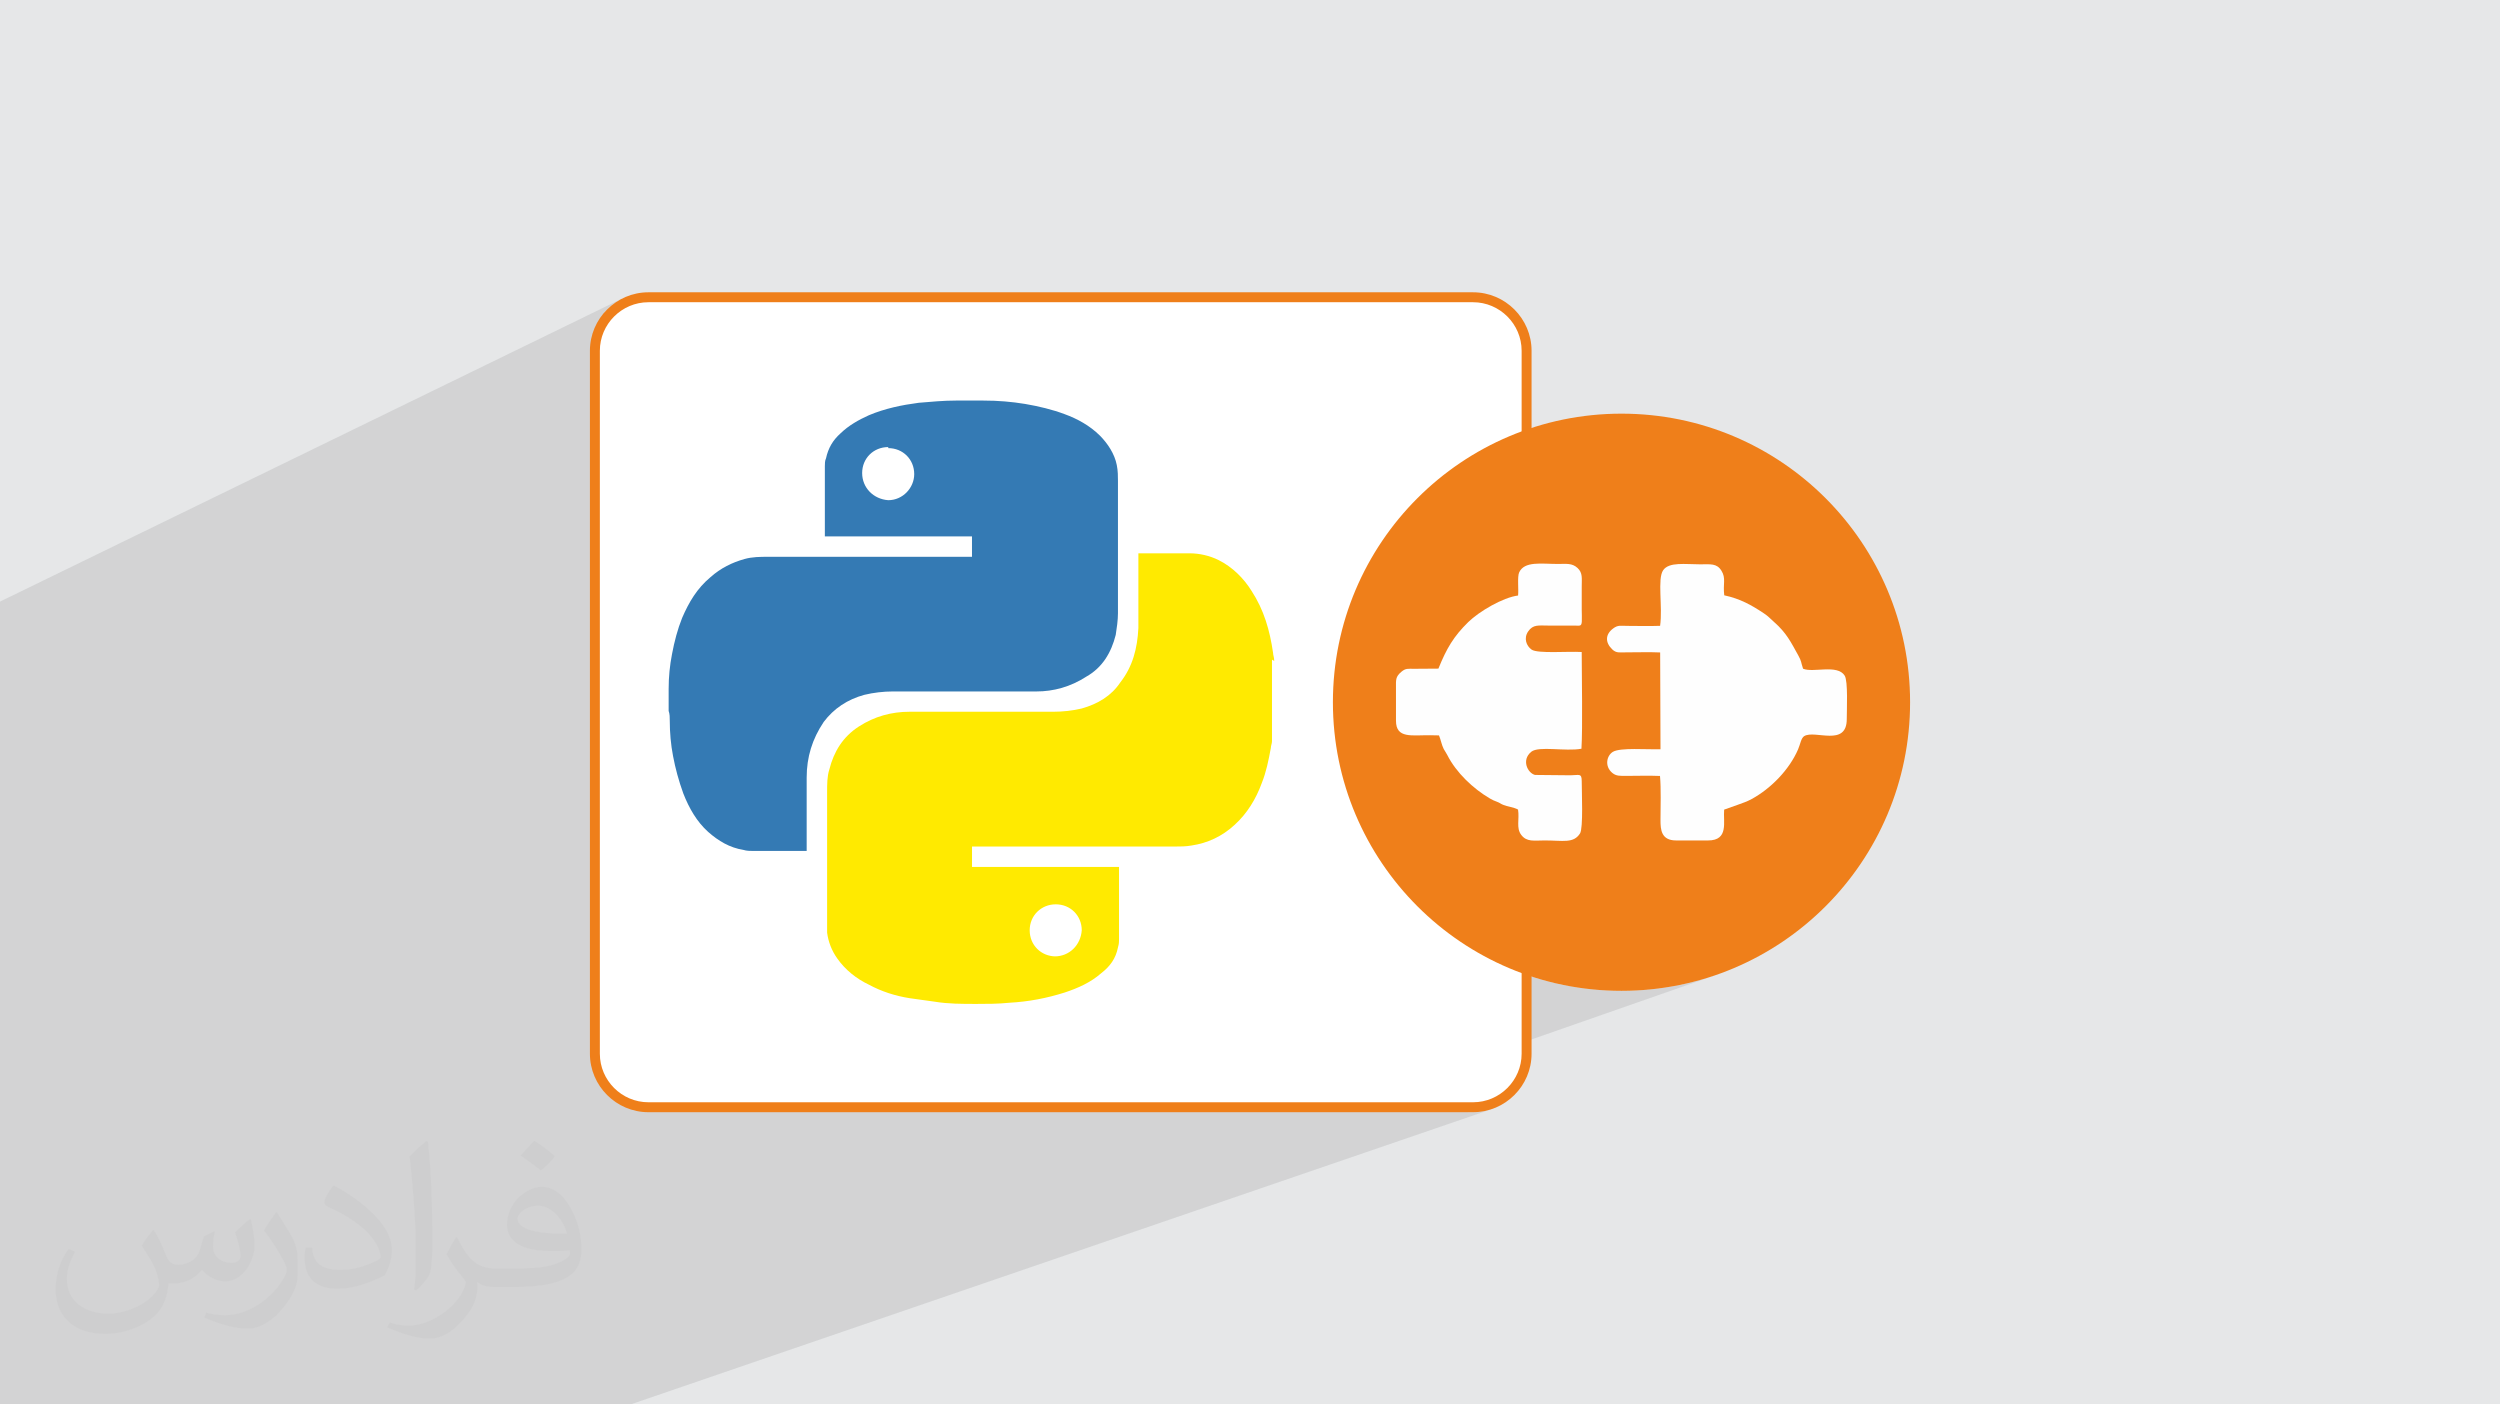
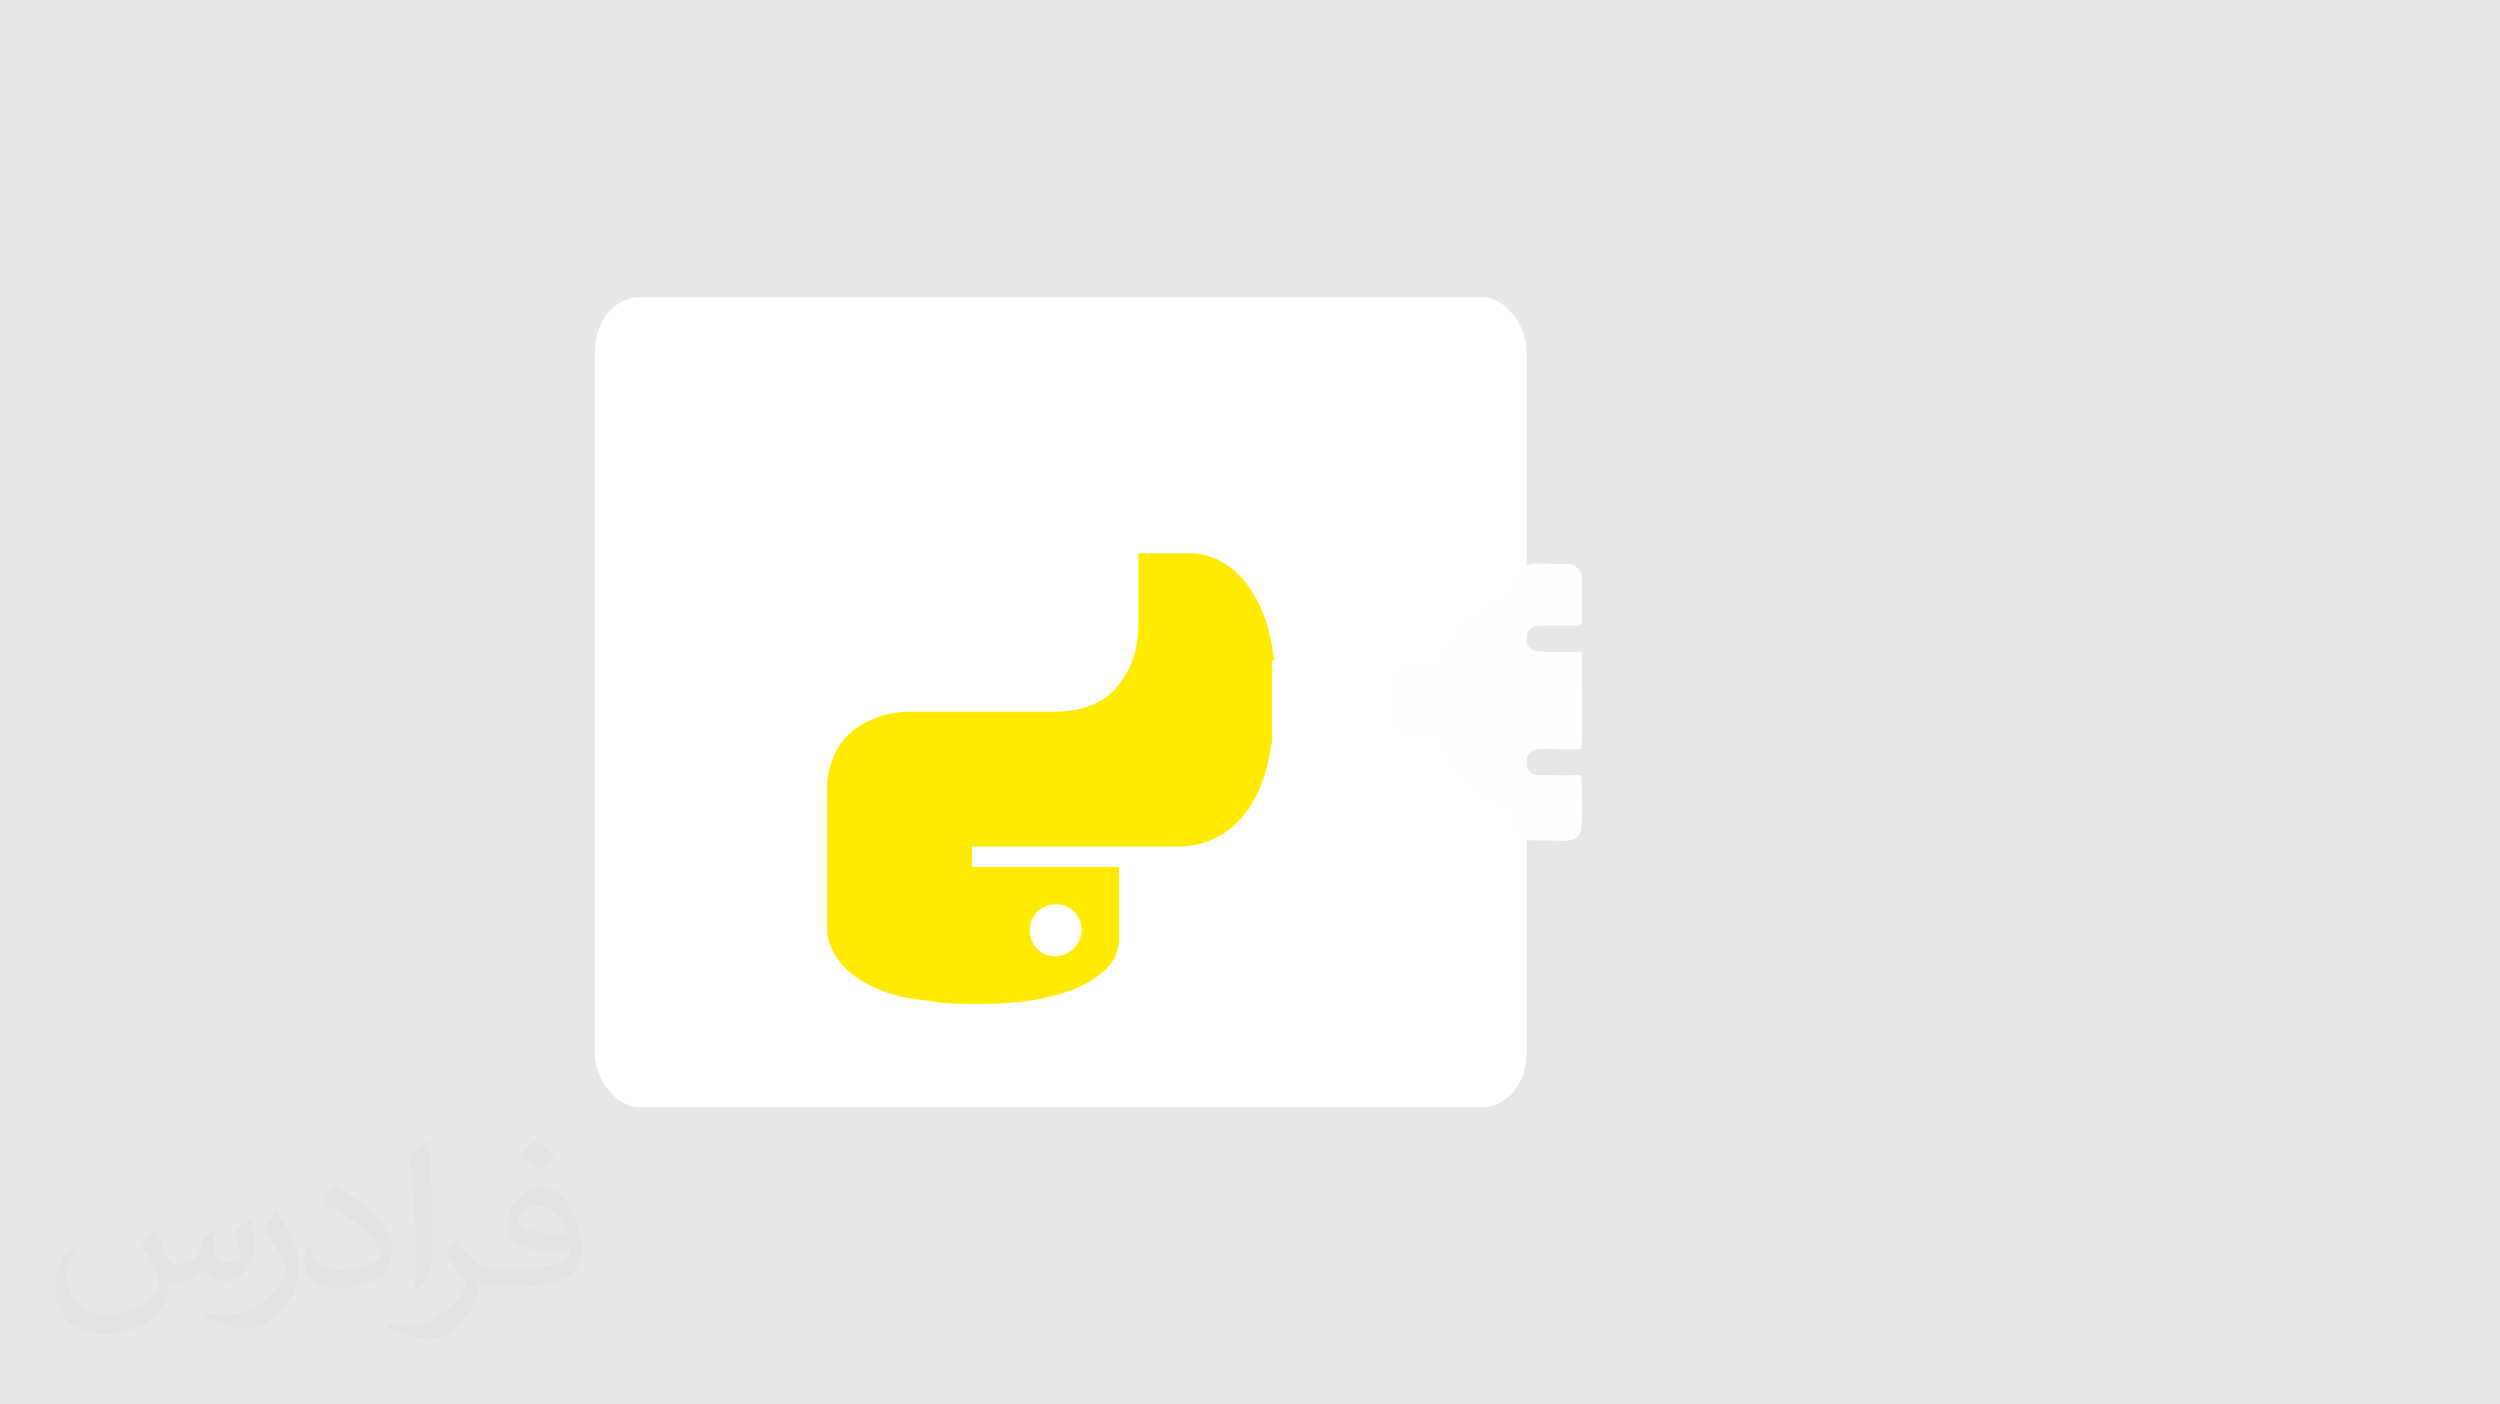
<svg xmlns="http://www.w3.org/2000/svg" xml:space="preserve" width="94.192mm" height="52.917mm" version="1.1" style="shape-rendering:geometricPrecision; text-rendering:geometricPrecision; image-rendering:optimizeQuality; fill-rule:evenodd; clip-rule:evenodd" viewBox="0 0 9404.92 5283.66">
  <defs>
    <style type="text/css">
   
    .fil8 {fill:#FEFEFE}
    .fil7 {fill:#EF7F1A}
    .fil0 {fill:#E6E7E8}
    .fil3 {fill:white}
    .fil4 {fill:#EF7F1A;fill-rule:nonzero}
    .fil5 {fill:#347AB4;fill-rule:nonzero}
    .fil6 {fill:#FFEA00;fill-rule:nonzero}
    .fil2 {fill:#373435;fill-opacity:0.031}
    .fil1 {fill:#2B2A29;fill-opacity:0.102}
   
  </style>
  </defs>
  <g id="Layer_x0020_1">
    <polygon class="fil0" points="-0,0 9404.92,0 9404.92,5283.66 -0,5283.66 " />
-     <polygon class="fil1" points="-0,4585.8 -0,4534.39 -0,4529.34 -0,4523.21 -0,4486.49 -0,4452.32 -0,4431.93 -0,4430.73 -0,4424.43 -0,4423.74 -0,4403.6 -0,4333.2 -0,4331.13 -0,4303.87 -0,4238.96 -0,4233.35 -0,4184.08 -0,4177.17 -0,4137.03 -0,4107.25 -0,4080.13 -0,4070.04 -0,4035.23 -0,4029.82 -0,4020.65 -0,3984.31 -0,3973.37 -0,3906.53 -0,3903.45 -0,3761.17 -0,3761.12 -0,3761.08 -0,3757.49 -0,3680.9 -0,3679.22 -0,3640.18 -0,3587.07 -0,3467.07 -0,3381 -0,3378.33 -0,3370.29 -0,3352.53 -0,3348.61 -0,3346.17 -0,3254.42 -0,3240.3 -0,3183.84 -0,3181.12 -0,3177.81 -0,3142.15 -0,3140.23 -0,3091.25 -0,3056.84 -0,2406.73 -0,2390.1 -0,2311.83 -0,2301.44 -0,2282.55 -0,2275.67 -0,2263.23 2344.08,1121.36 2334.61,1126.23 2325.39,1131.56 2316.45,1137.29 2307.83,1143.44 2299.51,1149.98 2291.51,1156.91 2283.86,1164.21 2276.56,1171.86 2271.51,1177.69 2343.5,1142.67 2361.1,1134.16 2379.58,1127.37 2398.84,1122.39 2418.77,1119.33 2439.29,1118.28 5541.68,1118.28 5562.19,1119.33 5582.13,1122.39 5601.38,1127.37 5619.86,1134.16 5637.46,1142.67 5654.05,1152.78 5669.57,1164.41 5683.88,1177.42 5696.9,1191.74 5708.52,1207.25 5718.63,1223.86 5727.14,1241.45 5733.93,1259.92 5738.91,1279.18 5741.98,1299.12 5743.03,1319.63 5743.03,2127.65 5745.26,2126.74 5753.67,2124.2 5762.72,2122.38 5772.32,2121.16 5782.42,2120.46 5792.93,2120.16 5803.8,2120.19 5814.97,2120.43 5826.34,2120.78 5837.85,2121.16 5849.45,2121.46 5861.07,2121.58 5872.17,2121.44 5882.57,2121.23 5892.36,2121.29 5901.62,2121.93 5910.39,2123.47 5918.79,2126.24 5926.88,2130.56 5934.73,2136.78 5941.09,2143.77 5945.54,2151.01 5948.4,2158.61 5950.01,2166.72 5950.69,2175.48 5950.77,2185.02 5950.58,2195.51 5950.44,2207.05 5950.44,2217.9 5950.44,2228.77 5950.44,2239.62 5950.44,2250.47 5950.44,2259.37 6280,2128.16 6287.57,2125.81 6295.74,2124.05 6304.42,2122.84 6313.56,2122.06 6323.09,2121.65 6332.95,2121.55 6343.09,2121.67 6353.42,2121.93 6363.91,2122.27 6374.46,2122.6 6385.02,2122.86 6395.55,2122.96 6409.52,2122.82 6422.15,2122.68 6433.54,2123.01 6443.81,2124.22 6453.08,2126.78 6461.47,2131.13 6469.07,2137.72 6476.02,2146.98 6481.4,2157.46 6484.46,2167.47 6485.81,2177.39 6485.99,2187.62 6485.59,2198.56 6485.16,2210.59 6485.3,2224.12 6486.57,2239.53 6497.47,2242.03 6508.02,2244.78 6518.24,2247.78 6528.17,2251.01 6537.82,2254.5 6547.26,2258.21 6556.49,2262.16 6565.56,2266.34 6574.5,2270.74 6583.33,2275.37 6592.11,2280.21 6600.84,2285.27 6609.57,2290.55 6618.34,2296.03 6627.17,2301.73 6636.09,2307.62 6641.9,2311.65 6646.85,2315.4 6651.21,2319 6655.25,2322.59 6659.26,2326.32 6663.49,2330.31 6668.23,2334.72 6673.77,2339.67 6682.27,2347.37 6690.11,2354.93 6697.35,2362.41 6704.06,2369.82 6710.29,2377.21 6716.1,2384.59 6721.56,2392.02 6726.75,2399.51 6731.69,2407.1 6736.46,2414.81 6741.13,2422.69 6745.77,2430.77 6750.41,2439.08 6755.14,2447.64 6760.01,2456.5 6765.08,2465.68 6769.23,2473.49 6772.15,2479.67 6774.16,2484.82 6775.64,2489.52 6776.91,2494.35 6778.34,2499.93 6780.28,2506.79 6783.05,2515.57 6790.66,2518.11 6799.38,2519.64 6809.02,2520.34 6819.41,2520.43 6830.39,2520.08 6841.76,2519.49 6853.37,2518.83 6865.05,2518.31 6876.6,2518.11 6887.87,2518.43 6898.68,2519.45 6908.84,2521.35 6918.21,2524.36 6926.58,2528.62 6933.79,2534.36 6939.68,2541.75 6941.91,2546.63 6943.75,2553.32 6945.22,2561.58 6946.37,2571.17 6947.23,2581.86 6947.84,2593.41 6948.23,2605.6 6948.43,2618.17 6948.48,2630.9 6948.41,2643.56 6948.26,2655.91 6948.06,2667.71 6947.85,2678.74 6947.66,2688.75 6947.53,2697.52 6947.48,2704.8 6946.16,2722.82 6942.33,2737.16 6936.27,2748.21 6928.26,2756.37 6918.62,2762.01 6764.15,2819.41 6757.64,2833.47 6750.2,2847.62 6742.01,2861.55 6733.12,2875.23 6723.58,2888.61 6713.45,2901.66 6702.75,2914.34 6691.56,2926.62 6679.92,2938.45 6667.87,2949.8 6655.46,2960.65 6642.75,2970.94 6629.79,2980.65 6616.62,2989.72 6603.29,2998.13 6589.85,3005.85 6583.44,3009.2 6577.09,3012.25 6570.74,3015.05 6564.35,3017.67 6557.85,3020.18 6551.18,3022.63 6486.16,3046.56 6485.68,3054.51 6485.6,3063.72 6485.79,3073.25 6486.05,3082.95 6486.19,3092.69 6486.02,3102.32 6485.36,3111.7 6484.01,3120.7 6481.78,3129.16 6478.48,3136.95 6473.93,3143.94 6467.93,3149.96 6460.28,3154.89 6450.8,3158.6 5743.03,3416.87 5743.03,3667.14 5777.16,3678.69 5828.69,3693.32 5881.21,3705.44 5934.67,3714.99 5989,3721.9 6044.14,3726.09 6100,3727.5 6155.87,3726.09 6211.01,3721.9 6265.34,3714.99 6318.8,3705.44 6371.33,3693.32 6422.86,3678.69 6473.3,3661.62 5743.03,3916.8 5743.03,3964.03 5741.98,3984.54 5738.91,4004.48 5733.93,4023.74 5727.14,4042.21 5718.63,4059.8 5708.52,4076.41 5696.9,4091.93 5683.88,4106.24 5669.57,4119.25 5654.05,4130.88 5637.46,4140.99 5619.86,4149.5 5601.38,4156.29 5520.49,4184.08 5541.66,4184.08 5552.94,4183.79 5564.09,4182.94 5575.06,4181.53 5585.87,4179.58 5596.5,4177.12 5606.93,4174.14 5617.14,4170.67 2371.45,5283.66 2338.72,5283.66 2319.65,5283.66 2268.15,5283.66 2240.99,5283.66 1831.38,5283.66 627.1,5283.66 405.38,5283.66 403.62,5283.66 399.71,5283.66 186.61,5283.66 157.99,5283.66 132.94,5283.66 99.95,5283.66 -0,5283.66 -0,5237.38 -0,5218.98 -0,5183.55 -0,5176.9 -0,5155 -0,5152.39 -0,5130.56 -0,5129.35 -0,5112.56 -0,5111.01 -0,5109.89 -0,5107.7 -0,5106.24 -0,5083.6 -0,5076.76 -0,5033.9 -0,5032.71 -0,4997.1 -0,4989.45 -0,4982.13 -0,4930.81 -0,4923.93 -0,4904.41 -0,4902.78 -0,4895.22 -0,4894.16 -0,4885.61 -0,4844.2 -0,4830.73 -0,4804.66 -0,4800.48 -0,4786.59 -0,4784.19 -0,4761.31 -0,4750.3 -0,4718.31 -0,4706.51 -0,4706.43 -0,4704.17 -0,4702.95 -0,4692.67 -0,4684.11 -0,4662.82 -0,4661.44 -0,4658.12 -0,4656.76 -0,4649.86 -0,4639.12 -0,4633.17 -0,4628.54 -0,4623.98 " />
    <path class="fil2" d="M578.49 4627.69c17.95,27.21 29.6,53.36 40.96,82.43 8.45,16.91 12.93,48.09 52.57,48.09 11.61,0 28.28,-3.42 43.06,-11.61 16.63,-8.73 29.32,-21.94 35.94,-42l15.85 -53.36 38.57 -19.02 2.64 2.64c-5.27,20.09 -6.59,39.36 -6.59,54.43 0,44.63 38.57,61.56 69.22,61.56 17.95,0 34.09,-8.73 34.09,-25.11 0,-21.13 -8.98,-57.06 -20.62,-89.29 17.95,-17.95 35.94,-35.94 56.53,-50.47l3.17 1.6c8.98,38.04 14,75.56 14,100.66 0,24.57 -10.83,51.79 -19.81,69.49 -18.49,34.87 -51.25,62.62 -90.87,62.62 -30.1,0 -63.65,-15.07 -86.66,-43.06l-1.32 0c-21.66,26.96 -55.22,51.25 -108.86,51.25l-16.63 0c-2.64,35.41 -10.29,60.49 -21.94,82.95 -31.95,62.34 -126.81,106.47 -216.1,106.47 -124.17,0 -186.51,-71.59 -186.51,-166.96 0,-58.91 19.27,-113.6 48.88,-152.42l24.29 10.04c-18.49,35.41 -30.91,68.68 -30.91,101.45 0,89.29 72.66,131.83 156.4,131.83 77.68,0 173.83,-49.41 191.28,-106.72 -6.59,-62.62 -30.1,-91.93 -66.04,-148.99 10.83,-19.02 24.83,-38.04 42.28,-58.38l3.17 0 0 0 0 0 -0.02 -0.09zm1432.13 -336.04c26.15,16.39 51.79,35.66 76.87,57.85 -14,19.81 -31.45,37.79 -53.11,53.64 -25.11,-20.34 -50.19,-37.79 -75.84,-56.27 17.42,-19.55 34.62,-38.29 52.04,-55.22l0 0 0 0 0 0 0 0 0 0 0.03 0zm13.47 244.11c-42.28,0 -76.87,27.75 -76.87,48.34 0,44.13 84.53,57.85 185.72,57.31 -12.68,-51.79 -57.06,-105.68 -108.86,-105.68l0.01 0.03zm-94.86 236.19c54.96,0 103.04,-1.6 139.74,-10.83 40.96,-10.29 75.56,-30.91 75.56,-45.17 0,-3.7 0,-8.19 -1.32,-11.89 -22.98,2.11 -49.41,2.11 -72.38,2.11 -74.49,0 -131.55,-16.91 -154.02,-58.66 -5.55,-11.61 -9.51,-24.57 -9.51,-39.36 0,-40.43 17.42,-79.79 48.09,-107 25.61,-22.45 53.89,-36.44 82.67,-36.44 52.04,0 93.51,41.75 122.57,107.54 15.85,35.94 26.68,77.4 26.68,129.72 0,34.87 -9.51,64.19 -31.17,85.85 -40.43,39.11 -114.92,53.89 -229.04,53.89l-51.79 0 0 0 -13.47 0c-28.28,0 -48.62,-5.02 -64.72,-17.42l-2.64 0c0.79,6.59 1.32,12.93 1.32,19.02 0,25.61 -8.45,58.38 -25.61,84.53 -50.72,75.3 -105.68,108.04 -153.24,108.04 -48.09,0 -107,-18.49 -160.11,-42.54l9.51 -18.49c17.17,7.13 40.96,11.89 73.7,11.89 85.85,0 198.66,-82.43 212.66,-163 -3.17,-6.59 -8.98,-15.32 -17.17,-24.57 -25.11,-29.85 -40.96,-54.68 -55.75,-80.83 12.68,-25.11 24.29,-45.17 35.13,-63.4l4.49 -0.53c36.72,74.77 69.99,117.55 144.23,117.55l11.61 0 0 0 53.89 0 0 0 0 0 0 0 0 0 0 0 0.09 0.01zm-371.98 79c6.34,-34.34 6.87,-72.91 6.87,-108.86l0 -53.36c0,-99.6 -12.68,-244.36 -22.98,-338.68 17.95,-19.27 43.06,-42 62.87,-57.31l5.81 1.6c13.47,118.62 16.63,256 16.63,383.06 0,33.3 -1.32,65.79 -4.49,89.55 -1.85,30.1 -19.27,52.83 -56.53,87.7l-8.19 -3.7zm-382.8 -157.19c1.85,46.77 24.83,83.49 105.15,83.49 49.93,0 92.19,-12.93 138.96,-35.13 8.45,-3.7 12.93,-8.73 12.93,-12.93 0,-29.32 -22.45,-68.15 -60.23,-103.55 -36.72,-33.3 -85.34,-62.62 -130.76,-82.18 -15.6,-6.59 -20.62,-13.47 -20.62,-20.09 0,-13.47 17.95,-41.75 32.77,-62.09l5.02 -0.53c52.04,27.21 110.17,67.64 153.24,112.53 39.11,41.47 63.4,83.49 63.4,129.19 0,33.81 -10.29,65.51 -26.96,95.11 -57.06,28.79 -117.83,50.72 -178.06,50.72 -73.17,0 -123.1,-34.34 -123.1,-114.92 0,-8.73 0,-22.19 3.17,-39.64l25.11 0 0 0 0 0 0 0 0 0 0 0 -0.02 0zm-132.37 -132.9l45.45 73.45c16.63,27.21 32.23,56.81 32.23,103.55l0 59.7c0,48.34 -30.91,100.13 -80.83,151.38 -39.11,34.62 -73.7,49.41 -105.68,49.41 -47.55,0 -101.98,-14.79 -164.85,-41.75l7.13 -18.49c19.81,5.27 42.79,9.77 71.06,9.77 90.36,-0.53 182.8,-66.57 225.08,-147.15 5.02,-9.26 6.87,-17.95 6.87,-24.04 0,-9.26 -5.02,-19.55 -8.98,-28.79 -22.98,-43.31 -48.62,-82.95 -76.87,-119.68 14.79,-23.25 29.6,-45.7 45.7,-67.9l3.7 0.53 0 0 0 0 0 0 0 0 0 0 -0.02 0.01z" />
    <g id="_2344396423408">
      <g>
        <rect class="fil3" x="2237.93" y="1118.27" width="3505.1" height="3047.1" rx="168.26" ry="201.36" />
-         <path class="fil4" d="M2439.29 1099.59l3102.37 0c60.53,0 115.57,24.75 155.43,64.62 39.87,39.87 64.62,94.91 64.62,155.43l0 2644.38c0,60.53 -24.75,115.56 -64.62,155.42 -39.87,39.88 -94.91,64.63 -155.43,64.63l-3102.37 0c-60.53,0 -115.56,-24.75 -155.42,-64.63 -39.88,-39.87 -64.63,-94.9 -64.63,-155.42l0 -2644.38c0,-60.53 24.75,-115.57 64.63,-155.43 39.87,-39.87 94.9,-64.62 155.42,-64.62zm3102.37 37.38l-3102.37 0c-50.21,0 -95.88,20.57 -128.99,53.67 -33.11,33.11 -53.67,78.79 -53.67,129l0 2644.38c0,50.21 20.56,95.88 53.67,128.99 33.11,33.11 78.78,53.67 128.99,53.67l3102.37 0c50.21,0 95.89,-20.56 129,-53.67 33.1,-33.11 53.67,-78.78 53.67,-128.99l0 -2644.38c0,-50.21 -20.57,-95.89 -53.67,-129 -33.11,-33.1 -78.79,-53.67 -129,-53.67z" />
      </g>
      <g>
-         <path class="fil5" d="M2515.42 2677.57c0,-25.42 0,-50.81 0,-76.27 0,-3.93 0,-3.93 0,-8.75 0,-46.9 4.38,-89.42 12.68,-131.94 8.76,-46.89 21.05,-93.8 38.15,-136.31 25.85,-59.57 55.65,-110.43 106.92,-153.35 38.13,-33.72 80.61,-54.79 127.51,-67.94 29.79,-8.34 59.16,-8.34 89.41,-8.34 255.5,0 506.62,0 762.11,0 0,0 4.38,0 4.38,0 0,-25.84 0,-51.26 0,-76.67 -183.18,0 -366.38,0 -553.51,0 0,-4.39 0,-4.39 0,-8.37 0,-81.06 0,-166.54 0,-247.61 0,-3.92 0,-3.92 0,-8.35 0,-8.31 0,-21.02 4.37,-29.39 8.35,-38.54 25.4,-67.91 54.81,-94.22 30.22,-29.39 68.36,-50.83 106.46,-67.94 60.06,-25.41 124.03,-38.56 187.58,-46.89 46.88,-3.92 93.79,-8.34 140.22,-8.34 0,0 4.83,0 4.83,0 29.78,0 59.18,0 89.42,0 0,0 3.92,0 8.34,0 55.66,0 106.49,4.37 157.35,12.71 51.25,8.76 102.54,21.05 149.02,38.55 46.9,17.11 93.79,42.52 132.34,80.64 29.37,29.78 55.23,68.36 63.51,110.89 4.37,21.48 4.37,42.51 4.37,59.6 0,166.1 0,332.19 0,497.87 0,25.88 -4.37,55.67 -8.35,81.07 -17.11,67.94 -50.81,123.6 -110.89,157.34 -59.59,38.58 -123.58,55.65 -187.59,55.65 -178.37,0 -362.01,0 -540.8,0 -33.74,0 -72.29,4.4 -106.46,12.7 -63.1,17.1 -114.83,51.32 -152.96,102.14 -42.95,63.96 -64,131.91 -64,209.02 0,88.99 0,178.83 0,267.79 0,0 0,4.37 0,8.36 -4.37,0 -4.37,0 -8.35,0 -63.98,0 -127.97,0 -191.94,0 -12.28,0 -25.41,0 -37.68,-3.94 -51.72,-8.3 -94.26,-33.71 -132.81,-67.91 -42.52,-38.13 -71.88,-89.41 -93.37,-144.62 -17.1,-47.32 -29.78,-93.79 -38.57,-140.68 -8.35,-42.52 -12.29,-89.4 -12.29,-131.92 0,-13.15 0,-25.86 -4.37,-38.55l0 0 0 3.92 0 0 0 0.05 0.15 -0.02zm826.13 -995.72l0 0c-55.65,0 -98.16,42.52 -98.16,97.72 0,55.27 42.52,98.18 98.16,102.12 55.24,0 97.72,-46.89 97.72,-98.17 0,-55.25 -42.5,-97.72 -97.72,-97.72l0 0 0 -3.94z" />
        <path class="fil6" d="M4785.15 2481.67c0,102.55 0,204.65 0,307.22 0,8.3 -4.37,16.64 -4.37,25.4 -8.74,46.89 -17.09,89.42 -34.18,131.94 -21.5,59.16 -55.25,114.81 -102.55,157.32 -46.49,42.96 -101.66,68.36 -161.27,77.16 -21.48,3.94 -42.52,3.94 -63.99,3.94 -251.58,0 -506.62,0 -758.2,0 0,0 -3.92,0 -3.92,0 0,25.4 0,51.28 0,76.67 182.74,0 366.36,0 553.07,0 0,3.93 0,3.93 0,8.76 0,89.41 0,174.45 0,263.85 0,8.32 0,16.66 -3.93,29.79 -8.34,42.52 -29.78,71.88 -63.98,98.16 -38.59,33.78 -85.02,54.79 -136.31,71.88 -67.92,21.47 -135.85,34.6 -208.6,38.57 -42.07,4.37 -84.54,4.37 -123.13,4.37 -55.67,0 -106.48,0 -157.32,-8.35 -34.62,-4.83 -64,-8.76 -94.26,-13.17 -55.23,-8.76 -106.46,-25.42 -153.35,-50.81 -46.49,-21.92 -88.97,-55.67 -118.77,-98.17 -21.47,-29.78 -34.21,-64 -38.55,-97.72 0,-13.13 0,-25.86 0,-38.56 0,-162.17 0,-327.79 0,-489.97 0,-29.37 0,-59.6 8.32,-85.03 17.1,-67.9 51.3,-123.16 110.88,-161.7 59.62,-38.59 123.58,-55.67 191.51,-55.67 179.26,0 362.01,0 540.8,0 34.2,0 72.33,-3.92 106.51,-12.27 60.04,-17.11 110.89,-46.9 145.07,-98.18 46.89,-60.06 63.98,-127.98 67.9,-204.21 0,-89.42 0,-183.64 0,-272.61 0,-4.38 0,-4.38 0,-8.76 4.4,0 4.4,0 8.38,0 60.02,0 123.56,0 183.62,0 37.69,0 76.27,8.76 110.45,25.84 50.82,25.42 93.8,67.94 123.14,115.29 46.89,71.86 68.81,148.54 81.09,233.58 0,8.76 4.35,17.09 4.35,30.24l0 0 -8.3 -4.83 0 0 0 0 -0.09 0zm-817.75 1116.24l0 0c55.67,0 98.18,-42.52 102.11,-98.16 0,-55.25 -42.52,-97.72 -97.72,-97.72 -55.23,0 -98.16,42.52 -98.16,97.72 0,55.65 42.95,98.16 98.16,98.16l-4.38 0z" />
      </g>
      <g>
-         <circle class="fil7" cx="6100.01" cy="2641.83" r="1085.67" />
        <g>
-           <path class="fil8" d="M6245.27 2354.32c-40.21,1.49 -83.15,0.39 -123.64,0.23 -25.81,-0.1 -34.74,-3.89 -53.07,9.77 -30.43,22.68 -30.07,53.41 -2.83,79.06 15.15,14.25 26.83,10.67 52.56,10.72 41.57,0.08 86.01,-1.52 127.19,0.37l1.27 364.15c-51.26,1.61 -151.09,-6.98 -179.02,9.73 -23.2,13.88 -32.63,54.09 -2.13,79.45 14.52,12.07 29.47,11.11 52.67,11.07 41.27,-0.07 85.71,-1.52 126.58,0.26 4.49,48.82 1.91,116.46 1.91,166.49 -0.01,35.72 2.83,76.1 58.6,76.1l120.26 0.01c79.31,0 56.21,-70.74 60.6,-115.97l50.94 -18.09c19.48,-6.97 35.48,-12.4 52.7,-21.81 71.86,-39.21 141.22,-109.84 174.43,-186.72 8.67,-20.06 11.25,-42.7 23.19,-49.95 40.46,-24.55 160.23,42.21 160.01,-64.38 -0.06,-34.45 5.18,-142.21 -7.8,-163.04 -27.54,-44.16 -119.28,-9.64 -156.63,-26.18 -8.86,-26.45 -4.92,-26.39 -17.97,-49.89 -27.7,-49.88 -44.09,-84.57 -91.31,-126.01 -16.03,-14.07 -20.79,-20.78 -37.67,-32.05 -47.91,-31.96 -90.34,-55.43 -149.52,-68.09 -5.39,-43.95 7.37,-63.61 -10.55,-92.55 -17.74,-28.66 -41.31,-24.02 -80.47,-24.02 -55.87,0 -116.52,-9.77 -138.75,22.1 -22.56,32.31 -1.33,137.61 -11.53,209.26z" />
          <path class="fil8" d="M5711 2240.31c-56.78,6.99 -147.17,60.26 -187.63,100.04 -55.16,54.24 -81.29,98.83 -112.16,174.98l-91.31 0.64c-23.69,0 -31.56,-2.38 -47.57,10.92 -22.98,19.09 -20.75,30.59 -20.73,60.99l0.04 123.6c0.01,68.01 59.78,53.73 128.39,54.41l33.42 0.65c6.55,15.24 9.94,36.11 17.85,51.25 4.58,8.78 8.07,12.02 13.32,22.46 33.47,66.51 97.61,126.87 160.5,163.71 8.93,5.22 15.11,8.06 25.41,11.85 13.37,4.91 12.22,6.91 23.88,11.78 15.66,6.55 40.9,9.26 56.43,17.94 5.81,36.83 -7.78,68.89 11.85,95.07 20.78,27.72 48.21,21.13 88.26,21.12 69.44,0 108.59,12.1 133.06,-26.41 12.52,-19.71 6.42,-155.5 6.38,-196.67 -0.01,-31.24 -10.03,-22.15 -42.56,-22.04l-133.24 -1.31c-28.04,-7.33 -51.82,-56.34 -14,-87.14 28.14,-22.9 128.42,-0.3 188.76,-11.45 4.93,-78.47 1.08,-273.63 0.97,-363.86 -50.93,-3.29 -165.72,6.95 -188.55,-9.14 -19.59,-13.8 -30.38,-42.54 -13.02,-68.07 18.78,-27.61 39.78,-22.2 78.89,-22.2l96.88 0.01c18.14,0.03 25.14,3.89 26.24,-15.74 0.72,-12.81 -0.34,-30.37 -0.34,-43.8 0,-28.96 -0.01,-57.9 0,-86.86 0.01,-32.34 4.08,-51.78 -15.72,-70.27 -20.7,-19.34 -43.05,-15.2 -73.66,-15.2 -61.83,0 -126.15,-11.74 -146.04,31.89 -7.32,16.06 -1.51,64.74 -4.02,86.84z" />
        </g>
      </g>
    </g>
  </g>
</svg>